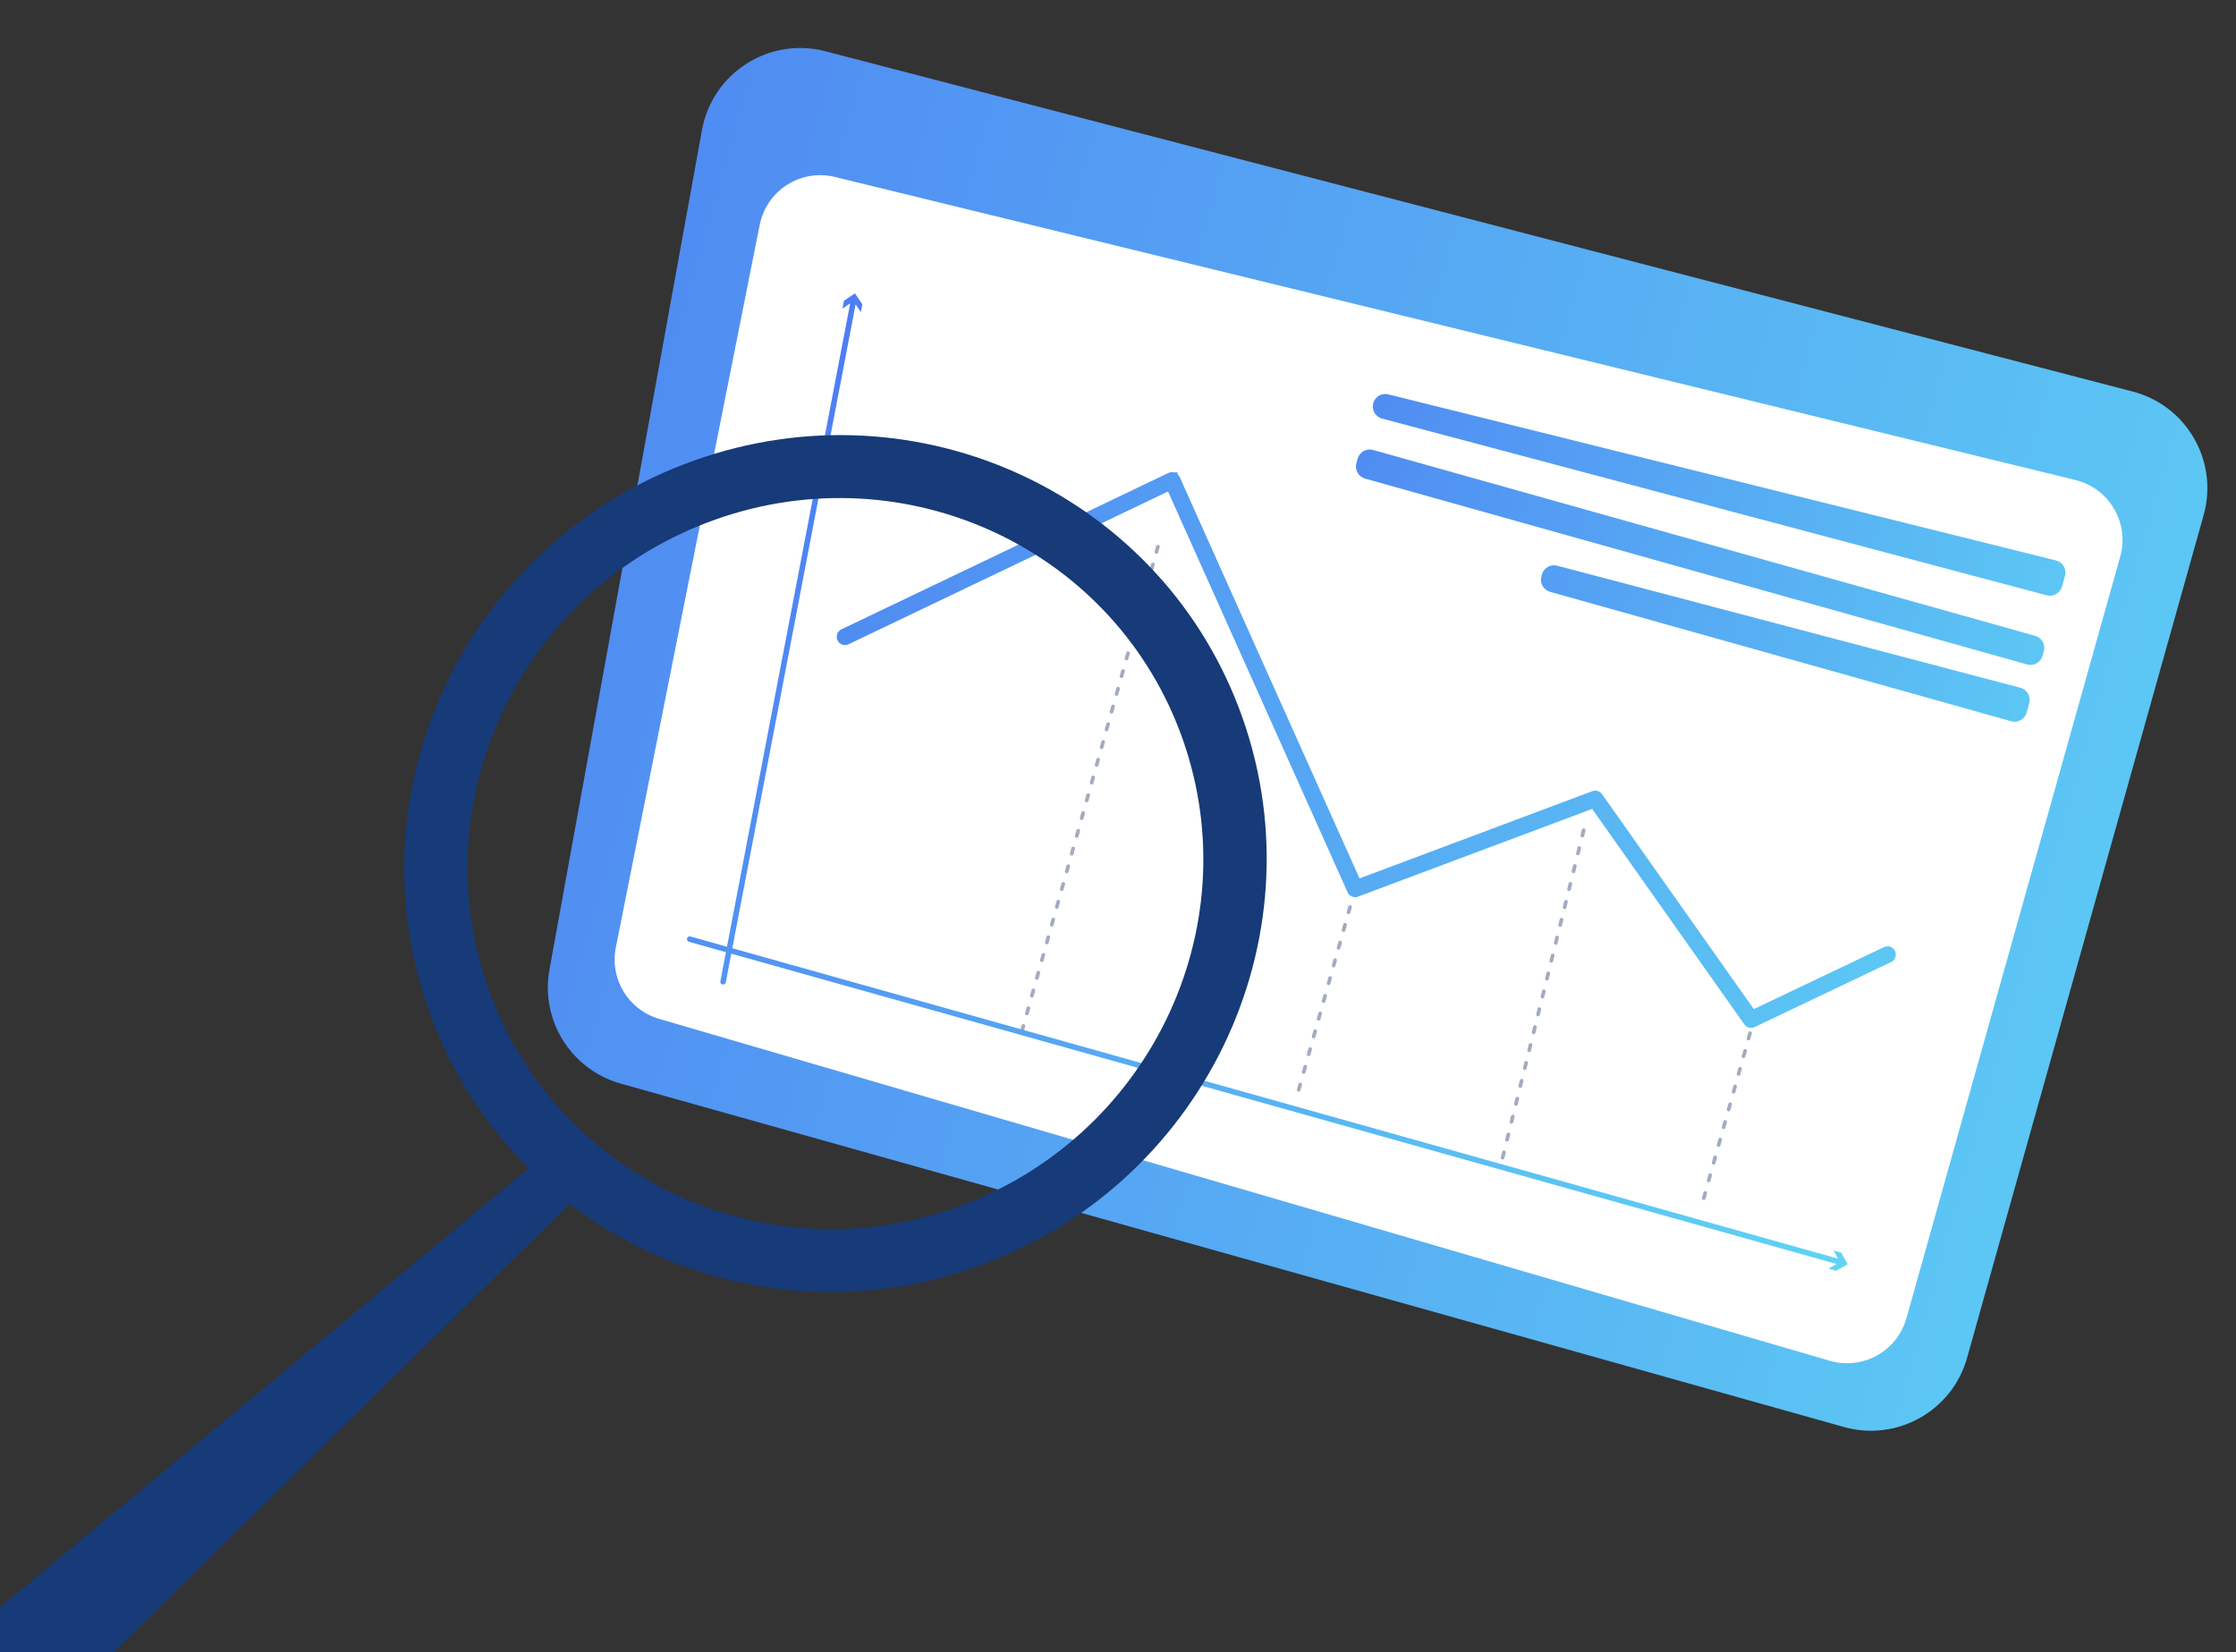
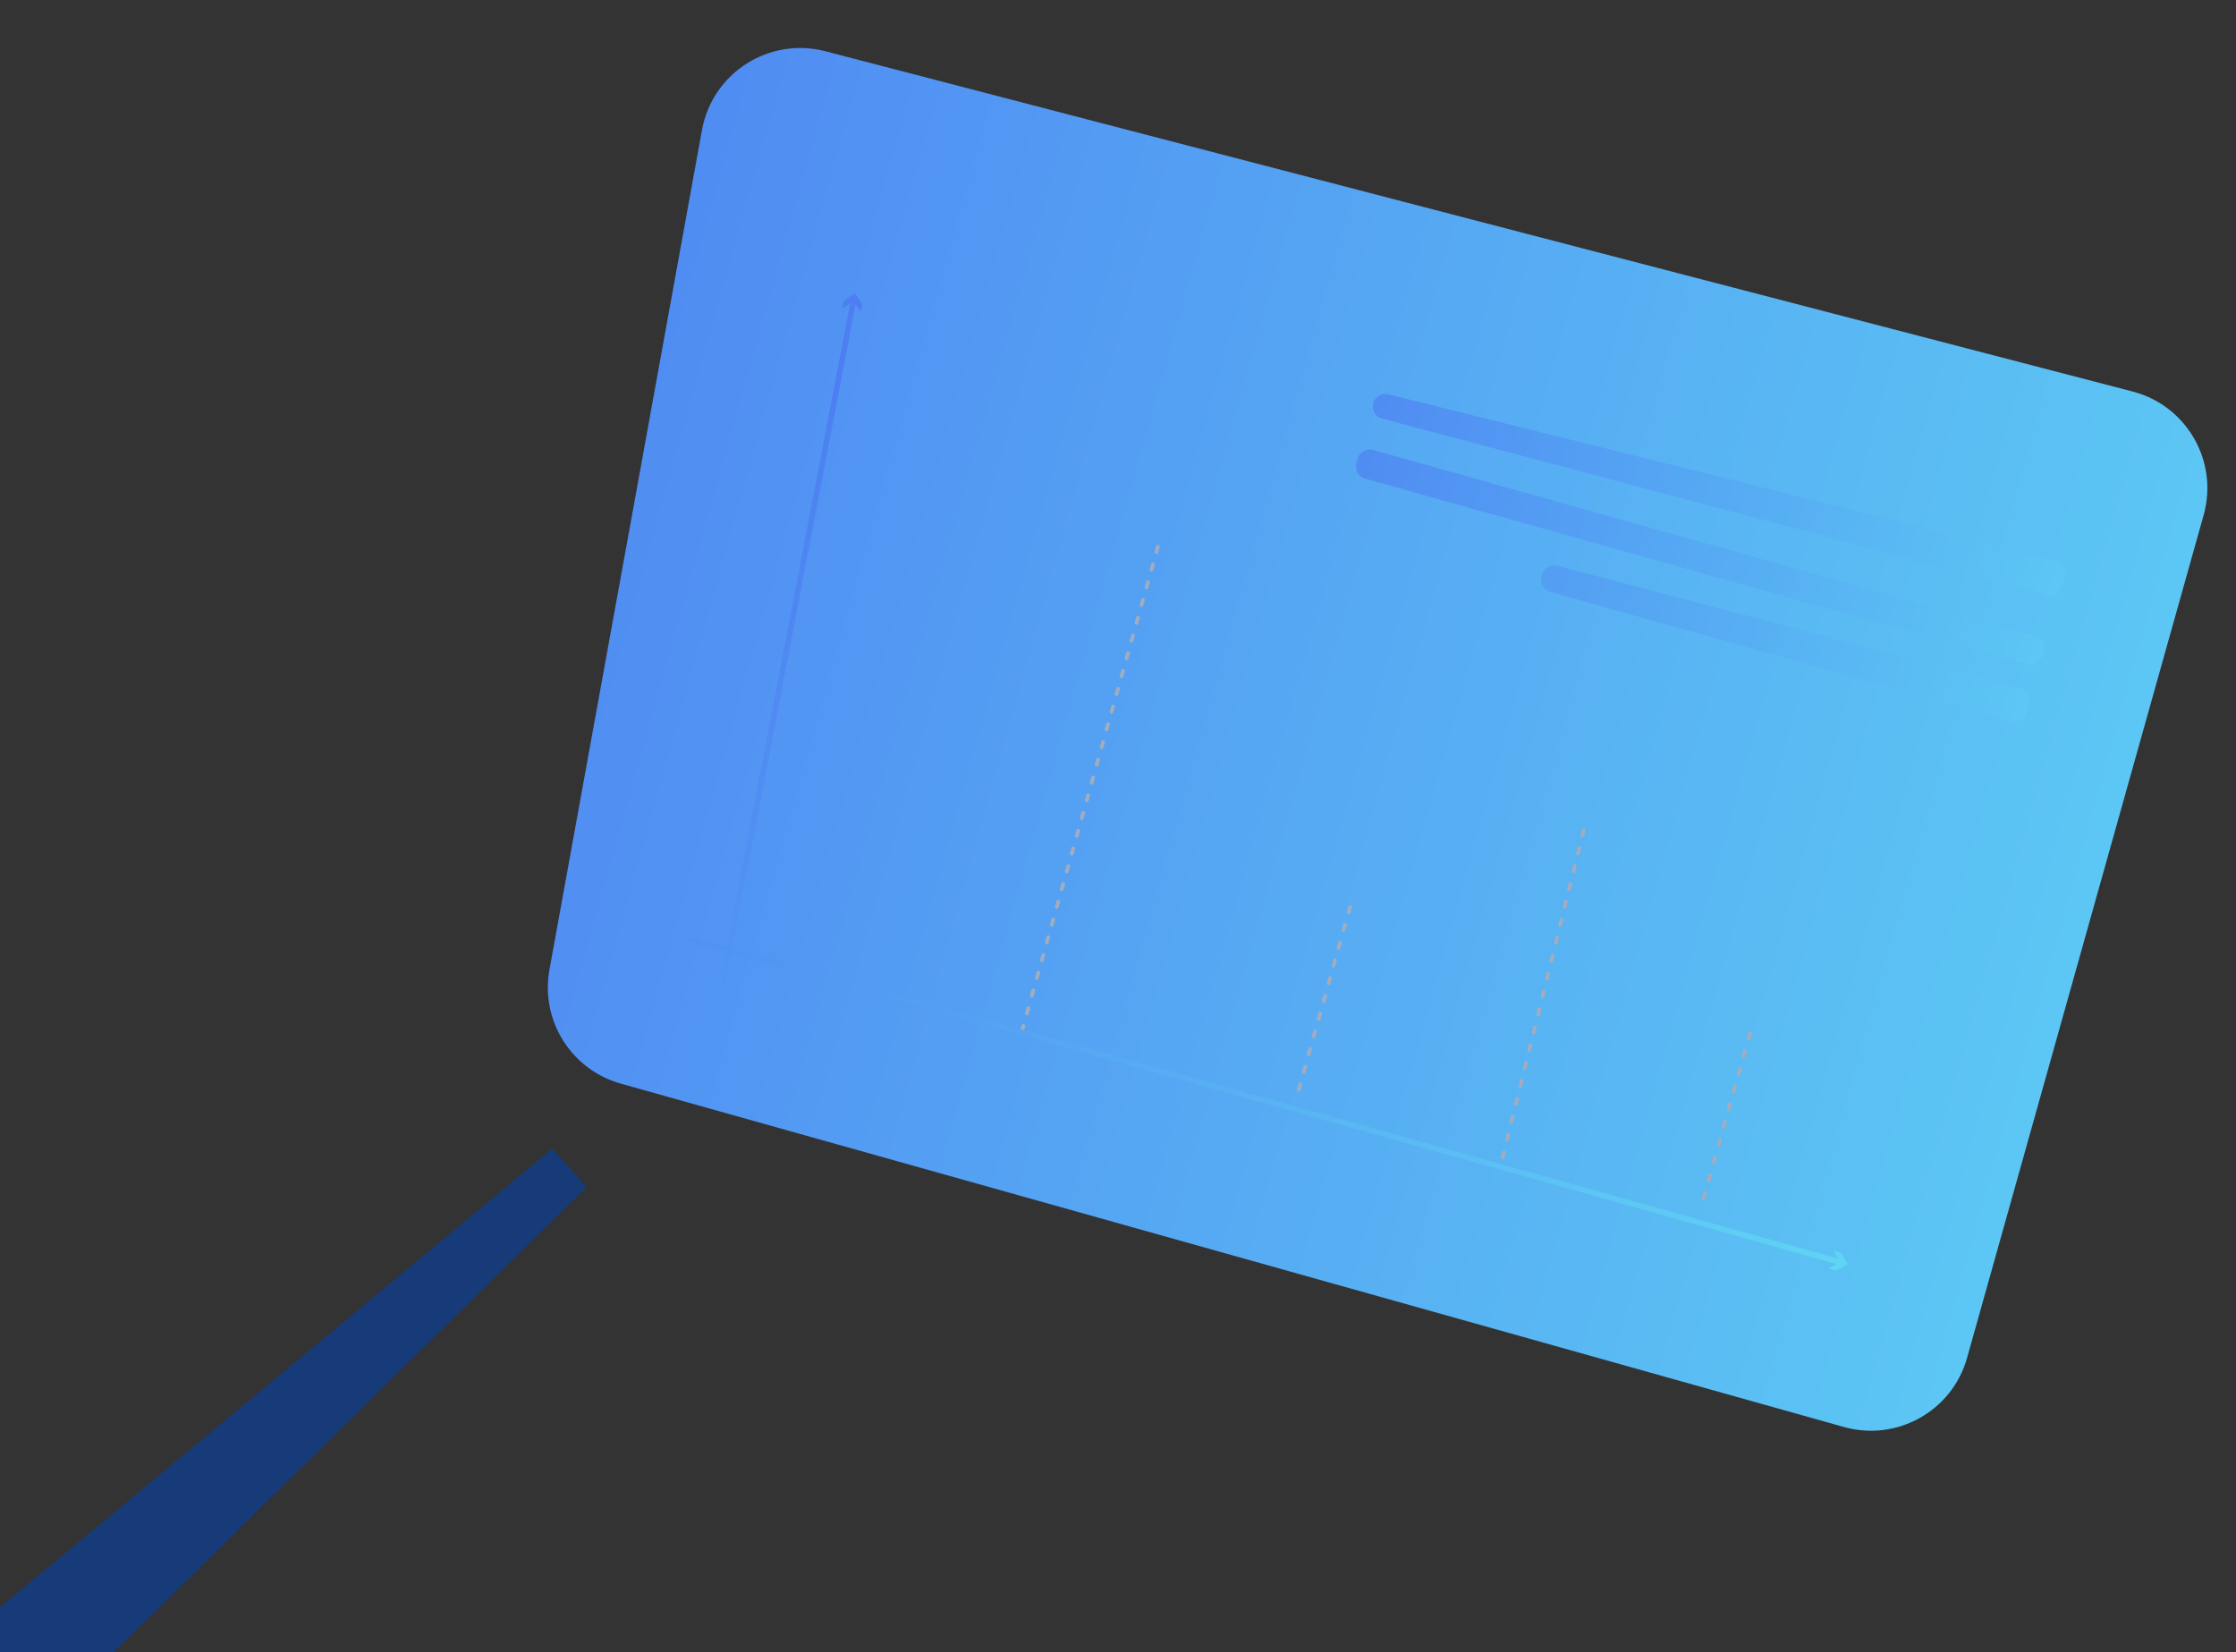
<svg xmlns="http://www.w3.org/2000/svg" width="406" height="300" viewBox="0 0 406 300" fill="none">
  <rect x="0" y="0" width="406" height="300" fill="#333333" stroke="none" />
  <path d="M334.818 259.101L112.703 196.748C103.699 194.22 98.095 185.257 99.767 176.055L127.46 23.608C129.345 13.231 139.656 6.648 149.862 9.305L387.238 71.092C397.057 73.648 402.867 83.766 400.124 93.534L357.17 246.547C354.464 256.186 344.457 261.806 334.818 259.101Z" fill="url(#paint0_linear_0_924)" />
-   <path d="M137.941 40.83L111.817 172.042C110.683 177.742 114.091 183.363 119.67 184.993L332.224 247.071C338.212 248.82 344.476 245.345 346.162 239.339L384.975 101.077C386.689 94.972 383.002 88.661 376.842 87.156L151.597 32.128C145.398 30.614 139.187 34.572 137.941 40.83Z" fill="white" />
  <path fill-rule="evenodd" clip-rule="evenodd" d="M252.081 71.605L373.306 101.756C374.549 102.066 375.29 103.34 374.944 104.573L374.4 106.509C374.065 107.704 372.831 108.409 371.631 108.089L250.949 76.002C249.726 75.677 249.004 74.414 249.347 73.195C249.679 72.012 250.89 71.308 252.081 71.605ZM246.517 83.273L246.286 84.098C245.947 85.305 246.651 86.559 247.858 86.898L368.074 120.645C369.281 120.984 370.535 120.28 370.874 119.073L371.105 118.248C371.444 117.041 370.74 115.787 369.533 115.448L249.317 81.701C248.11 81.362 246.856 82.066 246.517 83.273ZM279.878 104.656L279.98 104.294C280.315 103.1 281.546 102.396 282.745 102.712L366.849 124.877C368.075 125.2 368.799 126.465 368.456 127.686L367.979 129.387C367.64 130.595 366.386 131.299 365.179 130.96L281.451 107.455C280.243 107.116 279.54 105.863 279.878 104.656Z" fill="url(#paint1_linear_0_924)" />
-   <path d="M213.171 86.277C212.915 86.183 212.636 86.199 212.394 86.314C212.322 86.349 211.299 86.838 209.567 87.667C198.513 92.954 158.601 112.046 153.001 114.716L153.001 114.716C152.501 114.955 152.289 115.553 152.527 116.052C152.765 116.552 153.364 116.764 153.863 116.525C159.565 113.807 200.822 94.071 210.999 89.203L212.332 88.566L245.142 161.803L245.143 161.803C245.359 162.284 245.912 162.518 246.409 162.331C246.409 162.331 246.409 162.331 246.409 162.331L289.283 146.268L317.131 185.702L317.131 185.702C317.267 185.896 317.463 186.029 317.678 186.089C317.905 186.153 318.154 186.136 318.38 186.029L318.381 186.029L343.156 174.227L343.156 174.226C343.655 173.988 343.867 173.391 343.629 172.891L343.629 172.891C343.391 172.391 342.793 172.179 342.294 172.417C342.294 172.417 342.293 172.417 342.293 172.417L318.281 183.856L290.474 144.48C290.474 144.48 290.474 144.48 290.474 144.48C290.211 144.108 289.73 143.96 289.304 144.12L246.587 160.125L213.741 86.809L213.741 86.808C213.63 86.562 213.425 86.371 213.171 86.277ZM213.171 86.277C213.171 86.277 213.171 86.277 213.171 86.277L212.999 86.747L213.172 86.278C213.171 86.278 213.171 86.278 213.171 86.277ZM212.578 87.894L212.127 88.109L212.783 88.35L212.578 87.894L212.578 87.894Z" fill="url(#paint2_linear_0_924)" stroke="url(#paint3_linear_0_924)" />
  <path d="M185.46 187.56C185.282 187.51 185.178 187.325 185.228 187.148L185.499 186.181C185.549 186.003 185.734 185.899 185.912 185.949C186.09 185.999 186.194 186.184 186.144 186.362L185.873 187.329C185.823 187.507 185.638 187.61 185.46 187.56ZM186.365 184.338C186.187 184.288 186.083 184.103 186.133 183.925L186.404 182.958C186.454 182.78 186.639 182.676 186.817 182.726C186.995 182.776 187.099 182.961 187.049 183.139L186.777 184.106C186.727 184.284 186.542 184.388 186.365 184.338ZM187.269 181.115C187.091 181.065 186.987 180.88 187.037 180.702L187.309 179.736C187.359 179.558 187.544 179.454 187.722 179.504C187.899 179.554 188.003 179.739 187.953 179.917L187.682 180.883C187.632 181.062 187.447 181.165 187.269 181.115ZM188.174 177.893C187.996 177.843 187.892 177.658 187.942 177.48L188.213 176.513C188.263 176.335 188.448 176.231 188.626 176.281C188.804 176.331 188.908 176.516 188.858 176.694L188.587 177.661C188.537 177.839 188.352 177.942 188.174 177.893ZM189.078 174.67C188.901 174.62 188.797 174.435 188.847 174.257L189.118 173.29C189.168 173.113 189.353 173.009 189.531 173.059C189.709 173.109 189.813 173.293 189.763 173.471L189.491 174.438C189.441 174.616 189.256 174.72 189.078 174.67ZM189.983 171.447C189.805 171.397 189.701 171.212 189.751 171.035L190.023 170.068C190.073 169.89 190.258 169.786 190.435 169.836C190.613 169.886 190.717 170.071 190.667 170.249L190.396 171.216C190.346 171.394 190.161 171.497 189.983 171.447ZM190.888 168.225C190.71 168.175 190.606 167.99 190.656 167.812L190.927 166.845C190.977 166.667 191.162 166.563 191.34 166.613C191.518 166.663 191.622 166.848 191.572 167.026L191.301 167.993C191.251 168.171 191.066 168.275 190.888 168.225ZM191.792 165.002C191.615 164.952 191.511 164.767 191.561 164.589L191.832 163.623C191.882 163.445 192.067 163.341 192.245 163.391C192.423 163.441 192.527 163.626 192.477 163.804L192.205 164.77C192.155 164.949 191.97 165.052 191.792 165.002ZM192.697 161.78C192.519 161.73 192.415 161.545 192.465 161.367L192.737 160.4C192.787 160.222 192.972 160.118 193.149 160.168C193.327 160.218 193.431 160.403 193.381 160.581L193.11 161.548C193.06 161.726 192.875 161.829 192.697 161.78ZM193.602 158.557C193.424 158.507 193.32 158.322 193.37 158.144L193.641 157.177C193.691 157 193.876 156.896 194.054 156.946C194.232 156.996 194.336 157.18 194.286 157.358L194.015 158.325C193.964 158.503 193.78 158.607 193.602 158.557ZM194.506 155.334C194.329 155.284 194.225 155.099 194.275 154.922L194.546 153.955C194.596 153.777 194.781 153.673 194.959 153.723C195.137 153.773 195.241 153.958 195.191 154.136L194.919 155.103C194.869 155.281 194.684 155.384 194.506 155.334ZM195.411 152.112C195.233 152.062 195.129 151.877 195.179 151.699L195.451 150.732C195.501 150.554 195.686 150.45 195.863 150.5C196.041 150.55 196.145 150.735 196.095 150.913L195.824 151.88C195.774 152.058 195.589 152.162 195.411 152.112ZM196.316 148.889C196.138 148.839 196.034 148.654 196.084 148.476L196.355 147.51C196.405 147.332 196.59 147.228 196.768 147.278C196.946 147.328 197.05 147.513 197 147.691L196.728 148.657C196.678 148.836 196.494 148.939 196.316 148.889ZM197.22 145.667C197.043 145.617 196.939 145.432 196.989 145.254L197.26 144.287C197.31 144.109 197.495 144.005 197.673 144.055C197.851 144.105 197.954 144.29 197.905 144.468L197.633 145.435C197.583 145.613 197.398 145.716 197.22 145.667ZM198.125 142.444C197.947 142.394 197.843 142.209 197.893 142.031L198.165 141.064C198.215 140.887 198.4 140.783 198.577 140.833C198.755 140.883 198.859 141.067 198.809 141.245L198.538 142.212C198.488 142.39 198.303 142.494 198.125 142.444ZM199.03 139.221C198.852 139.171 198.748 138.986 198.798 138.809L199.069 137.842C199.119 137.664 199.304 137.56 199.482 137.61C199.66 137.66 199.764 137.845 199.714 138.023L199.442 138.99C199.392 139.168 199.208 139.271 199.03 139.221ZM199.934 135.999C199.756 135.949 199.653 135.764 199.703 135.586L199.974 134.619C200.024 134.441 200.209 134.337 200.387 134.387C200.565 134.437 200.668 134.622 200.619 134.8L200.347 135.767C200.297 135.945 200.112 136.049 199.934 135.999ZM200.839 132.776C200.661 132.726 200.557 132.541 200.607 132.363L200.879 131.397C200.929 131.219 201.113 131.115 201.291 131.165C201.469 131.215 201.573 131.4 201.523 131.578L201.252 132.544C201.202 132.723 201.017 132.826 200.839 132.776ZM201.744 129.554C201.566 129.504 201.462 129.319 201.512 129.141L201.783 128.174C201.833 127.996 202.018 127.892 202.196 127.942C202.374 127.992 202.478 128.177 202.428 128.355L202.156 129.322C202.106 129.5 201.922 129.603 201.744 129.554ZM202.648 126.331C202.47 126.281 202.367 126.096 202.417 125.918L202.688 124.951C202.738 124.774 202.923 124.67 203.101 124.72C203.279 124.77 203.382 124.954 203.332 125.132L203.061 126.099C203.011 126.277 202.826 126.381 202.648 126.331ZM203.553 123.108C203.375 123.058 203.271 122.873 203.321 122.696L203.593 121.729C203.643 121.551 203.827 121.447 204.005 121.497C204.183 121.547 204.287 121.732 204.237 121.91L203.966 122.877C203.916 123.055 203.731 123.158 203.553 123.108ZM204.458 119.886C204.28 119.836 204.176 119.651 204.226 119.473L204.497 118.506C204.547 118.328 204.732 118.224 204.91 118.274C205.088 118.324 205.192 118.509 205.142 118.687L204.87 119.654C204.82 119.832 204.636 119.936 204.458 119.886ZM205.362 116.663C205.184 116.613 205.081 116.428 205.131 116.25L205.402 115.284C205.452 115.106 205.637 115.002 205.815 115.052C205.993 115.102 206.096 115.287 206.046 115.465L205.775 116.431C205.725 116.61 205.54 116.713 205.362 116.663ZM206.267 113.441C206.089 113.391 205.985 113.206 206.035 113.028L206.307 112.061C206.357 111.883 206.541 111.779 206.719 111.829C206.897 111.879 207.001 112.064 206.951 112.242L206.68 113.209C206.63 113.387 206.445 113.49 206.267 113.441ZM207.172 110.218C206.994 110.168 206.89 109.983 206.94 109.805L207.211 108.838C207.261 108.661 207.446 108.557 207.624 108.607C207.802 108.657 207.906 108.841 207.856 109.019L207.584 109.986C207.534 110.164 207.35 110.268 207.172 110.218ZM208.076 106.995C207.898 106.945 207.795 106.76 207.845 106.583L208.116 105.616C208.166 105.438 208.351 105.334 208.529 105.384C208.707 105.434 208.81 105.619 208.76 105.797L208.489 106.764C208.439 106.942 208.254 107.045 208.076 106.995ZM208.981 103.773C208.803 103.723 208.699 103.538 208.749 103.36L209.021 102.393C209.071 102.215 209.255 102.111 209.433 102.161C209.611 102.211 209.715 102.396 209.665 102.574L209.394 103.541C209.344 103.719 209.159 103.823 208.981 103.773ZM209.886 100.55C209.708 100.5 209.604 100.315 209.654 100.137L209.925 99.171C209.975 98.993 210.16 98.889 210.338 98.939C210.516 98.989 210.62 99.174 210.57 99.352L210.298 100.318C210.248 100.497 210.064 100.6 209.886 100.55Z" fill="#A2ACBE" />
  <path d="M235.725 198.198C235.547 198.148 235.443 197.963 235.493 197.785L235.765 196.819C235.814 196.641 235.999 196.537 236.177 196.587C236.355 196.637 236.459 196.822 236.409 197L236.138 197.966C236.088 198.144 235.903 198.248 235.725 198.198ZM236.63 194.976C236.452 194.926 236.348 194.741 236.398 194.563L236.669 193.596C236.719 193.418 236.904 193.314 237.082 193.364C237.26 193.414 237.364 193.599 237.314 193.777L237.042 194.744C236.992 194.922 236.807 195.025 236.63 194.976ZM237.534 191.753C237.356 191.703 237.252 191.518 237.302 191.34L237.574 190.373C237.624 190.196 237.809 190.092 237.987 190.142C238.164 190.192 238.268 190.376 238.218 190.554L237.947 191.521C237.897 191.699 237.712 191.803 237.534 191.753ZM238.439 188.53C238.261 188.48 238.157 188.295 238.207 188.118L238.478 187.151C238.528 186.973 238.713 186.869 238.891 186.919C239.069 186.969 239.173 187.154 239.123 187.332L238.852 188.299C238.802 188.476 238.617 188.58 238.439 188.53ZM239.344 185.308C239.166 185.258 239.062 185.073 239.112 184.895L239.383 183.928C239.433 183.75 239.618 183.646 239.796 183.696C239.974 183.746 240.078 183.931 240.028 184.109L239.756 185.076C239.706 185.254 239.521 185.358 239.344 185.308ZM240.248 182.085C240.07 182.035 239.966 181.85 240.016 181.672L240.288 180.706C240.338 180.528 240.523 180.424 240.701 180.474C240.878 180.524 240.982 180.709 240.932 180.887L240.661 181.853C240.611 182.031 240.426 182.135 240.248 182.085ZM241.153 178.862C240.975 178.813 240.871 178.628 240.921 178.45L241.192 177.483C241.242 177.305 241.427 177.201 241.605 177.251C241.783 177.301 241.887 177.486 241.837 177.664L241.566 178.631C241.516 178.809 241.331 178.912 241.153 178.862ZM242.058 175.64C241.88 175.59 241.776 175.405 241.826 175.227L242.097 174.26C242.147 174.083 242.332 173.979 242.51 174.029C242.688 174.079 242.792 174.263 242.742 174.441L242.47 175.408C242.42 175.586 242.235 175.69 242.058 175.64ZM242.962 172.417C242.784 172.367 242.68 172.182 242.73 172.005L243.002 171.038C243.052 170.86 243.237 170.756 243.414 170.806C243.592 170.856 243.696 171.041 243.646 171.219L243.375 172.185C243.325 172.363 243.14 172.467 242.962 172.417ZM243.867 169.195C243.689 169.145 243.585 168.96 243.635 168.782L243.906 167.815C243.956 167.637 244.141 167.533 244.319 167.583C244.497 167.633 244.601 167.818 244.551 167.996L244.28 168.963C244.23 169.141 244.045 169.245 243.867 169.195ZM244.771 165.972C244.594 165.922 244.49 165.737 244.54 165.559L244.811 164.593C244.861 164.415 245.046 164.311 245.224 164.361C245.402 164.411 245.506 164.596 245.456 164.774L245.184 165.74C245.134 165.918 244.949 166.022 244.771 165.972Z" fill="#A2ACBE" />
  <path d="M272.745 210.519C272.572 210.47 272.467 210.292 272.511 210.116L272.752 209.142C272.797 208.962 272.978 208.853 273.158 208.897C273.33 208.939 273.446 209.123 273.402 209.303L273.161 210.278C273.116 210.457 272.935 210.566 272.755 210.522C272.752 210.52 272.748 210.52 272.745 210.519ZM273.55 207.269C273.376 207.221 273.272 207.043 273.315 206.867L273.557 205.892C273.601 205.713 273.783 205.604 273.962 205.648C274.134 205.688 274.251 205.874 274.206 206.053L273.965 207.028C273.921 207.207 273.739 207.317 273.56 207.272C273.556 207.271 273.553 207.27 273.55 207.269ZM274.354 204.02C274.181 203.972 274.076 203.794 274.12 203.618L274.361 202.643C274.405 202.463 274.587 202.354 274.766 202.399C274.946 202.441 275.055 202.625 275.011 202.804L274.769 203.779C274.725 203.958 274.543 204.068 274.364 204.023C274.361 204.022 274.357 204.021 274.354 204.02ZM275.158 200.771C274.985 200.723 274.88 200.545 274.924 200.369L275.165 199.394C275.21 199.215 275.391 199.105 275.57 199.15C275.757 199.194 275.859 199.376 275.815 199.555L275.574 200.529C275.529 200.709 275.348 200.818 275.169 200.774C275.165 200.773 275.161 200.772 275.158 200.771ZM275.963 197.522C275.789 197.474 275.685 197.296 275.728 197.12L275.97 196.145C276.014 195.965 276.196 195.856 276.375 195.9C276.561 195.945 276.664 196.126 276.619 196.305L276.378 197.28C276.334 197.459 276.152 197.569 275.973 197.525C275.969 197.524 275.966 197.523 275.963 197.522ZM276.767 194.273C276.593 194.225 276.489 194.047 276.533 193.871L276.774 192.896C276.818 192.717 277 192.607 277.179 192.651C277.364 192.696 277.468 192.878 277.424 193.057L277.182 194.032C277.138 194.211 276.956 194.32 276.777 194.276C276.774 194.275 276.77 194.274 276.767 194.273ZM277.571 191.024C277.398 190.975 277.293 190.797 277.337 190.621L277.578 189.646C277.622 189.467 277.804 189.358 277.983 189.402C278.159 189.444 278.272 189.628 278.228 189.808L277.986 190.782C277.942 190.962 277.76 191.071 277.581 191.027C277.578 191.026 277.574 191.025 277.571 191.024ZM278.375 187.775C278.202 187.726 278.097 187.548 278.141 187.372L278.382 186.397C278.427 186.218 278.608 186.109 278.788 186.153C278.962 186.193 279.076 186.379 279.032 186.558L278.791 187.533C278.746 187.713 278.565 187.822 278.385 187.778C278.382 187.777 278.378 187.776 278.375 187.775ZM279.179 184.526C279.006 184.477 278.902 184.299 278.945 184.123L279.186 183.149C279.231 182.969 279.412 182.86 279.592 182.904C279.765 182.945 279.881 183.13 279.836 183.31L279.595 184.285C279.55 184.464 279.369 184.573 279.189 184.529C279.186 184.528 279.183 184.527 279.179 184.526ZM279.984 181.277C279.81 181.228 279.706 181.05 279.749 180.874L279.991 179.9C280.035 179.72 280.217 179.611 280.396 179.655C280.577 179.698 280.685 179.881 280.641 180.06L280.399 181.035C280.355 181.214 280.173 181.323 279.994 181.279C279.991 181.278 279.987 181.278 279.984 181.277ZM280.788 178.028C280.615 177.979 280.51 177.801 280.554 177.625L280.795 176.65C280.84 176.471 281.021 176.361 281.2 176.406C281.389 176.451 281.489 176.632 281.445 176.811L281.204 177.786C281.159 177.965 280.978 178.074 280.799 178.03C280.795 178.029 280.791 178.029 280.788 178.028ZM281.592 174.778C281.419 174.73 281.315 174.552 281.358 174.376L281.599 173.401C281.644 173.222 281.825 173.112 282.005 173.156C282.192 173.202 282.294 173.383 282.249 173.562L282.008 174.536C281.964 174.716 281.782 174.825 281.603 174.781C281.599 174.78 281.596 174.779 281.592 174.778ZM282.397 171.529C282.223 171.481 282.119 171.303 282.163 171.127L282.404 170.152C282.448 169.972 282.63 169.863 282.809 169.907C282.995 169.952 283.098 170.133 283.054 170.312L282.812 171.287C282.768 171.467 282.586 171.576 282.407 171.532C282.404 171.531 282.4 171.53 282.397 171.529ZM283.201 168.28C283.027 168.232 282.923 168.053 282.966 167.878L283.208 166.903C283.252 166.723 283.434 166.614 283.613 166.658C283.789 166.701 283.902 166.884 283.858 167.064L283.616 168.039C283.572 168.218 283.39 168.327 283.211 168.283C283.208 168.282 283.204 168.281 283.201 168.28ZM284.005 165.031C283.832 164.983 283.727 164.804 283.771 164.629L284.012 163.654C284.057 163.474 284.238 163.365 284.418 163.409C284.593 163.45 284.706 163.635 284.662 163.815L284.421 164.79C284.376 164.969 284.194 165.078 284.015 165.034C284.012 165.033 284.008 165.032 284.005 165.031ZM284.809 161.782C284.636 161.733 284.532 161.556 284.575 161.38L284.816 160.405C284.861 160.225 285.042 160.116 285.222 160.16C285.405 160.203 285.511 160.386 285.466 160.565L285.225 161.54C285.181 161.719 284.999 161.829 284.82 161.785C284.816 161.784 284.813 161.783 284.809 161.782ZM285.614 158.533C285.44 158.484 285.336 158.306 285.38 158.13L285.621 157.155C285.665 156.976 285.847 156.867 286.026 156.911C286.208 156.954 286.315 157.137 286.271 157.316L286.029 158.291C285.985 158.47 285.803 158.579 285.624 158.535C285.621 158.535 285.617 158.534 285.614 158.533ZM286.418 155.284C286.245 155.235 286.14 155.057 286.184 154.881L286.425 153.906C286.47 153.727 286.651 153.618 286.83 153.662C287.011 153.705 287.119 153.888 287.075 154.067L286.834 155.041C286.789 155.221 286.608 155.33 286.429 155.286C286.425 155.286 286.421 155.285 286.418 155.284ZM287.222 152.035C287.049 151.986 286.945 151.808 286.988 151.632L287.229 150.657C287.274 150.478 287.455 150.368 287.635 150.413C287.823 150.458 287.924 150.639 287.879 150.818L287.638 151.793C287.594 151.972 287.412 152.081 287.233 152.037C287.229 152.037 287.226 152.036 287.222 152.035Z" fill="#A2ACBE" />
  <path d="M309.259 217.887C309.081 217.837 308.977 217.652 309.027 217.474L309.299 216.507C309.348 216.329 309.533 216.225 309.711 216.275C309.889 216.325 309.993 216.51 309.943 216.688L309.672 217.655C309.622 217.833 309.437 217.937 309.259 217.887ZM310.164 214.664C309.986 214.614 309.882 214.429 309.932 214.251L310.203 213.284C310.253 213.107 310.438 213.003 310.616 213.053C310.794 213.103 310.898 213.288 310.848 213.465L310.576 214.432C310.526 214.61 310.341 214.714 310.164 214.664ZM311.068 211.441C310.89 211.391 310.786 211.207 310.836 211.029L311.108 210.062C311.158 209.884 311.343 209.78 311.521 209.83C311.698 209.88 311.802 210.065 311.752 210.243L311.481 211.21C311.431 211.387 311.246 211.491 311.068 211.441ZM311.973 208.219C311.795 208.169 311.691 207.984 311.741 207.806L312.012 206.839C312.062 206.661 312.247 206.558 312.425 206.607C312.603 206.657 312.707 206.842 312.657 207.02L312.386 207.987C312.336 208.165 312.151 208.269 311.973 208.219ZM312.878 204.996C312.7 204.946 312.596 204.761 312.646 204.583L312.917 203.617C312.967 203.439 313.152 203.335 313.33 203.385C313.508 203.435 313.612 203.62 313.562 203.798L313.29 204.764C313.24 204.942 313.055 205.046 312.878 204.996ZM313.782 201.774C313.604 201.724 313.5 201.539 313.55 201.361L313.822 200.394C313.872 200.216 314.057 200.112 314.235 200.162C314.412 200.212 314.516 200.397 314.466 200.575L314.195 201.542C314.145 201.72 313.96 201.824 313.782 201.774ZM314.687 198.551C314.509 198.501 314.405 198.316 314.455 198.138L314.726 197.171C314.776 196.994 314.961 196.89 315.139 196.94C315.317 196.99 315.421 197.175 315.371 197.352L315.1 198.319C315.05 198.497 314.865 198.601 314.687 198.551ZM315.592 195.328C315.414 195.278 315.31 195.094 315.36 194.916L315.631 193.949C315.681 193.771 315.866 193.667 316.044 193.717C316.222 193.767 316.326 193.952 316.276 194.13L316.004 195.097C315.954 195.274 315.769 195.378 315.592 195.328ZM316.496 192.106C316.318 192.056 316.214 191.871 316.264 191.693L316.536 190.726C316.586 190.548 316.771 190.445 316.948 190.494C317.126 190.544 317.23 190.729 317.18 190.907L316.909 191.874C316.859 192.052 316.674 192.156 316.496 192.106ZM317.401 188.883C317.223 188.833 317.119 188.648 317.169 188.47L317.44 187.504C317.49 187.326 317.675 187.222 317.853 187.272C318.031 187.322 318.135 187.507 318.085 187.685L317.814 188.651C317.764 188.829 317.579 188.933 317.401 188.883Z" fill="#A2ACBE" />
  <path fill-rule="evenodd" clip-rule="evenodd" d="M152.966 56.036L154.37 55.083L132.001 171.898L125.371 170.037C125.104 169.962 124.827 170.118 124.752 170.385C124.677 170.652 124.833 170.929 125.1 171.004L131.811 172.888L130.8 178.167C130.751 178.425 130.909 178.675 131.157 178.744C131.171 178.748 131.185 178.751 131.199 178.754C131.472 178.806 131.734 178.628 131.787 178.355L132.781 173.16L333.482 229.502L332.001 230.333L333.393 230.723L335.492 229.544L334.313 227.446L332.922 227.055L333.753 228.535L132.971 172.171L155.357 55.271L156.31 56.677L156.582 55.257L155.23 53.265L153.238 54.617L152.966 56.036Z" fill="url(#paint4_linear_0_924)" />
  <path d="M100.254 208.569L-17.019 305.957C-21.938 310.041 -22.361 317.482 -17.939 322.106L-17.212 322.866C-13.299 326.957 -6.828 327.056 -2.794 323.086L106.513 215.53L100.254 208.569Z" fill="#173A78" />
-   <path d="M125.998 83.629C85.16 98.195 63.561 142.763 77.754 183.174C91.947 223.586 136.558 244.538 177.396 229.972C218.234 215.406 239.833 170.838 225.64 130.427C211.447 90.016 166.835 69.063 125.998 83.629ZM173.621 219.223C138.782 231.649 100.724 213.776 88.616 179.3C76.507 144.825 94.934 106.804 129.773 94.378C164.612 81.951 202.67 99.826 214.778 134.301C226.886 168.776 208.459 206.797 173.621 219.223Z" fill="#173A78" />
  <defs>
    <linearGradient id="paint0_linear_0_924" x1="40.722" y1="75.175" x2="441.584" y2="187.706" gradientUnits="userSpaceOnUse">
      <stop stop-color="#4D7EF2" />
      <stop offset="1" stop-color="#5FD4F4" />
    </linearGradient>
    <linearGradient id="paint1_linear_0_924" x1="216.117" y1="73.371" x2="400.393" y2="125.102" gradientUnits="userSpaceOnUse">
      <stop stop-color="#4D7EF2" />
      <stop offset="1" stop-color="#5FD4F4" />
    </linearGradient>
    <linearGradient id="paint2_linear_0_924" x1="108.519" y1="92.134" x2="391.683" y2="171.624" gradientUnits="userSpaceOnUse">
      <stop stop-color="#4D7EF2" />
      <stop offset="1" stop-color="#5FD4F4" />
    </linearGradient>
    <linearGradient id="paint3_linear_0_924" x1="108.519" y1="92.134" x2="391.683" y2="171.624" gradientUnits="userSpaceOnUse">
      <stop stop-color="#4D7EF2" />
      <stop offset="1" stop-color="#5FD4F4" />
    </linearGradient>
    <linearGradient id="paint4_linear_0_924" x1="158.5" y1="59" x2="334" y2="230" gradientUnits="userSpaceOnUse">
      <stop stop-color="#4D7EF2" />
      <stop offset="1" stop-color="#5FD4F4" />
    </linearGradient>
  </defs>
</svg>